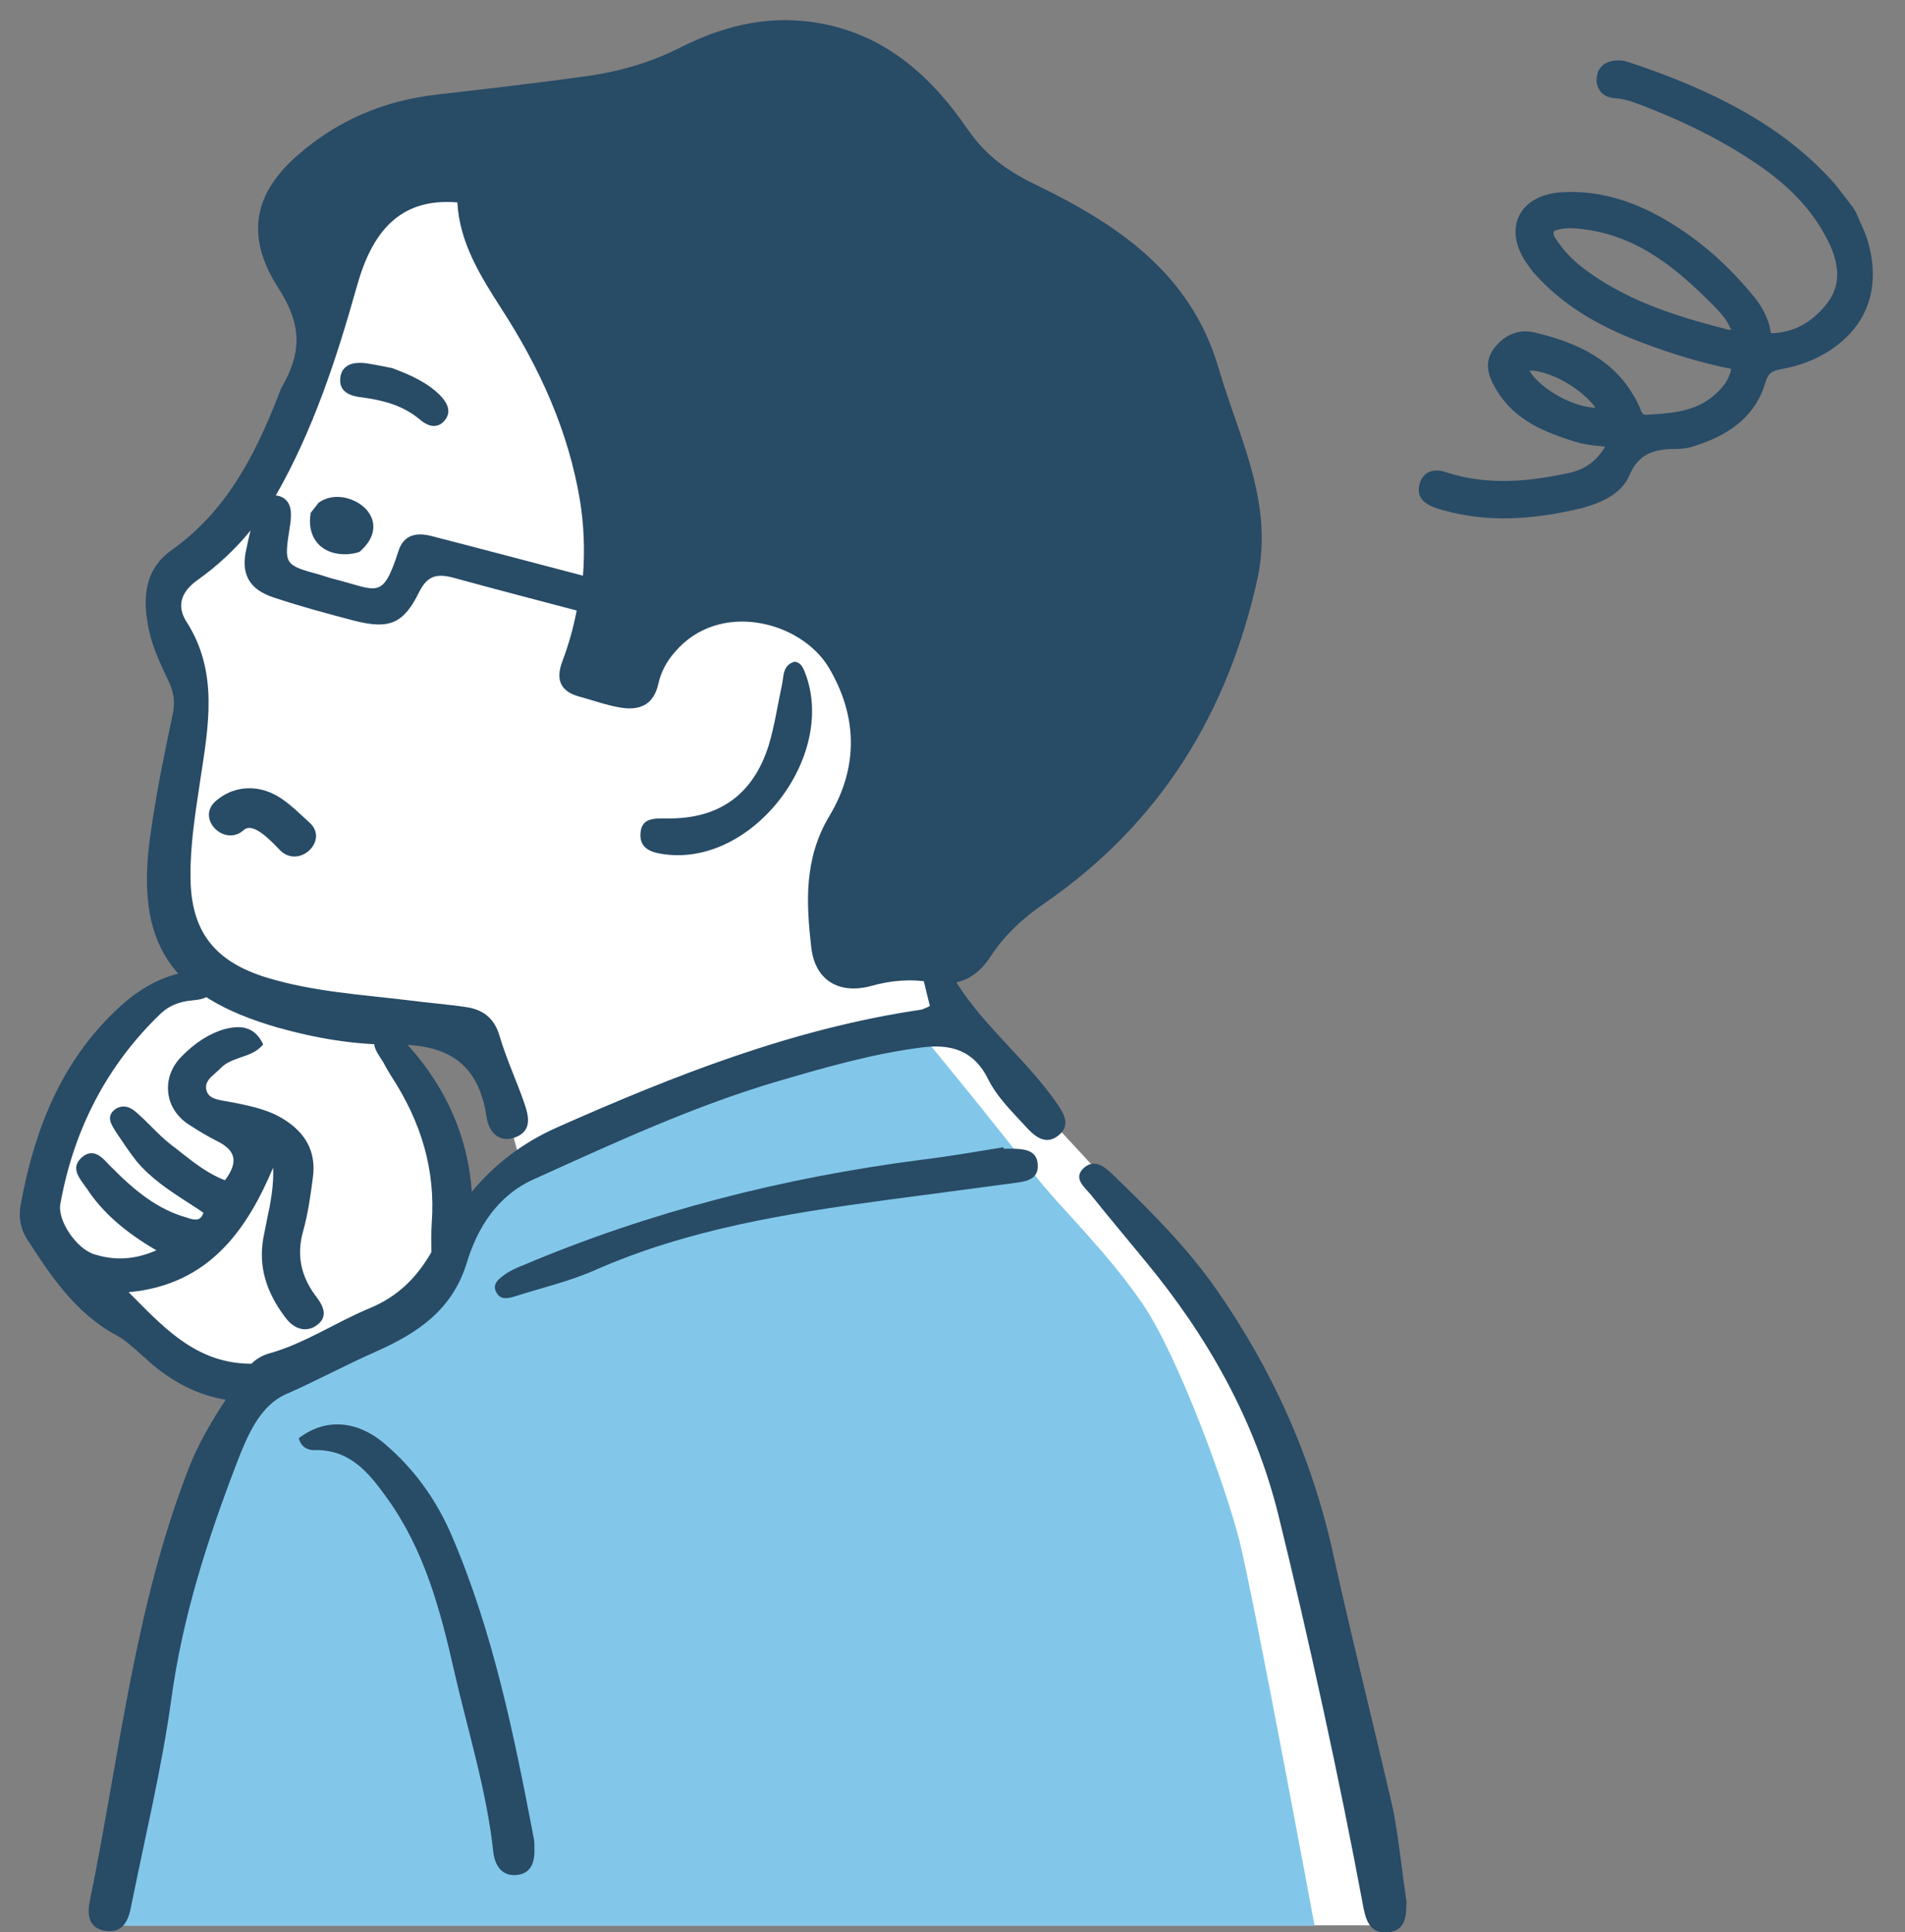
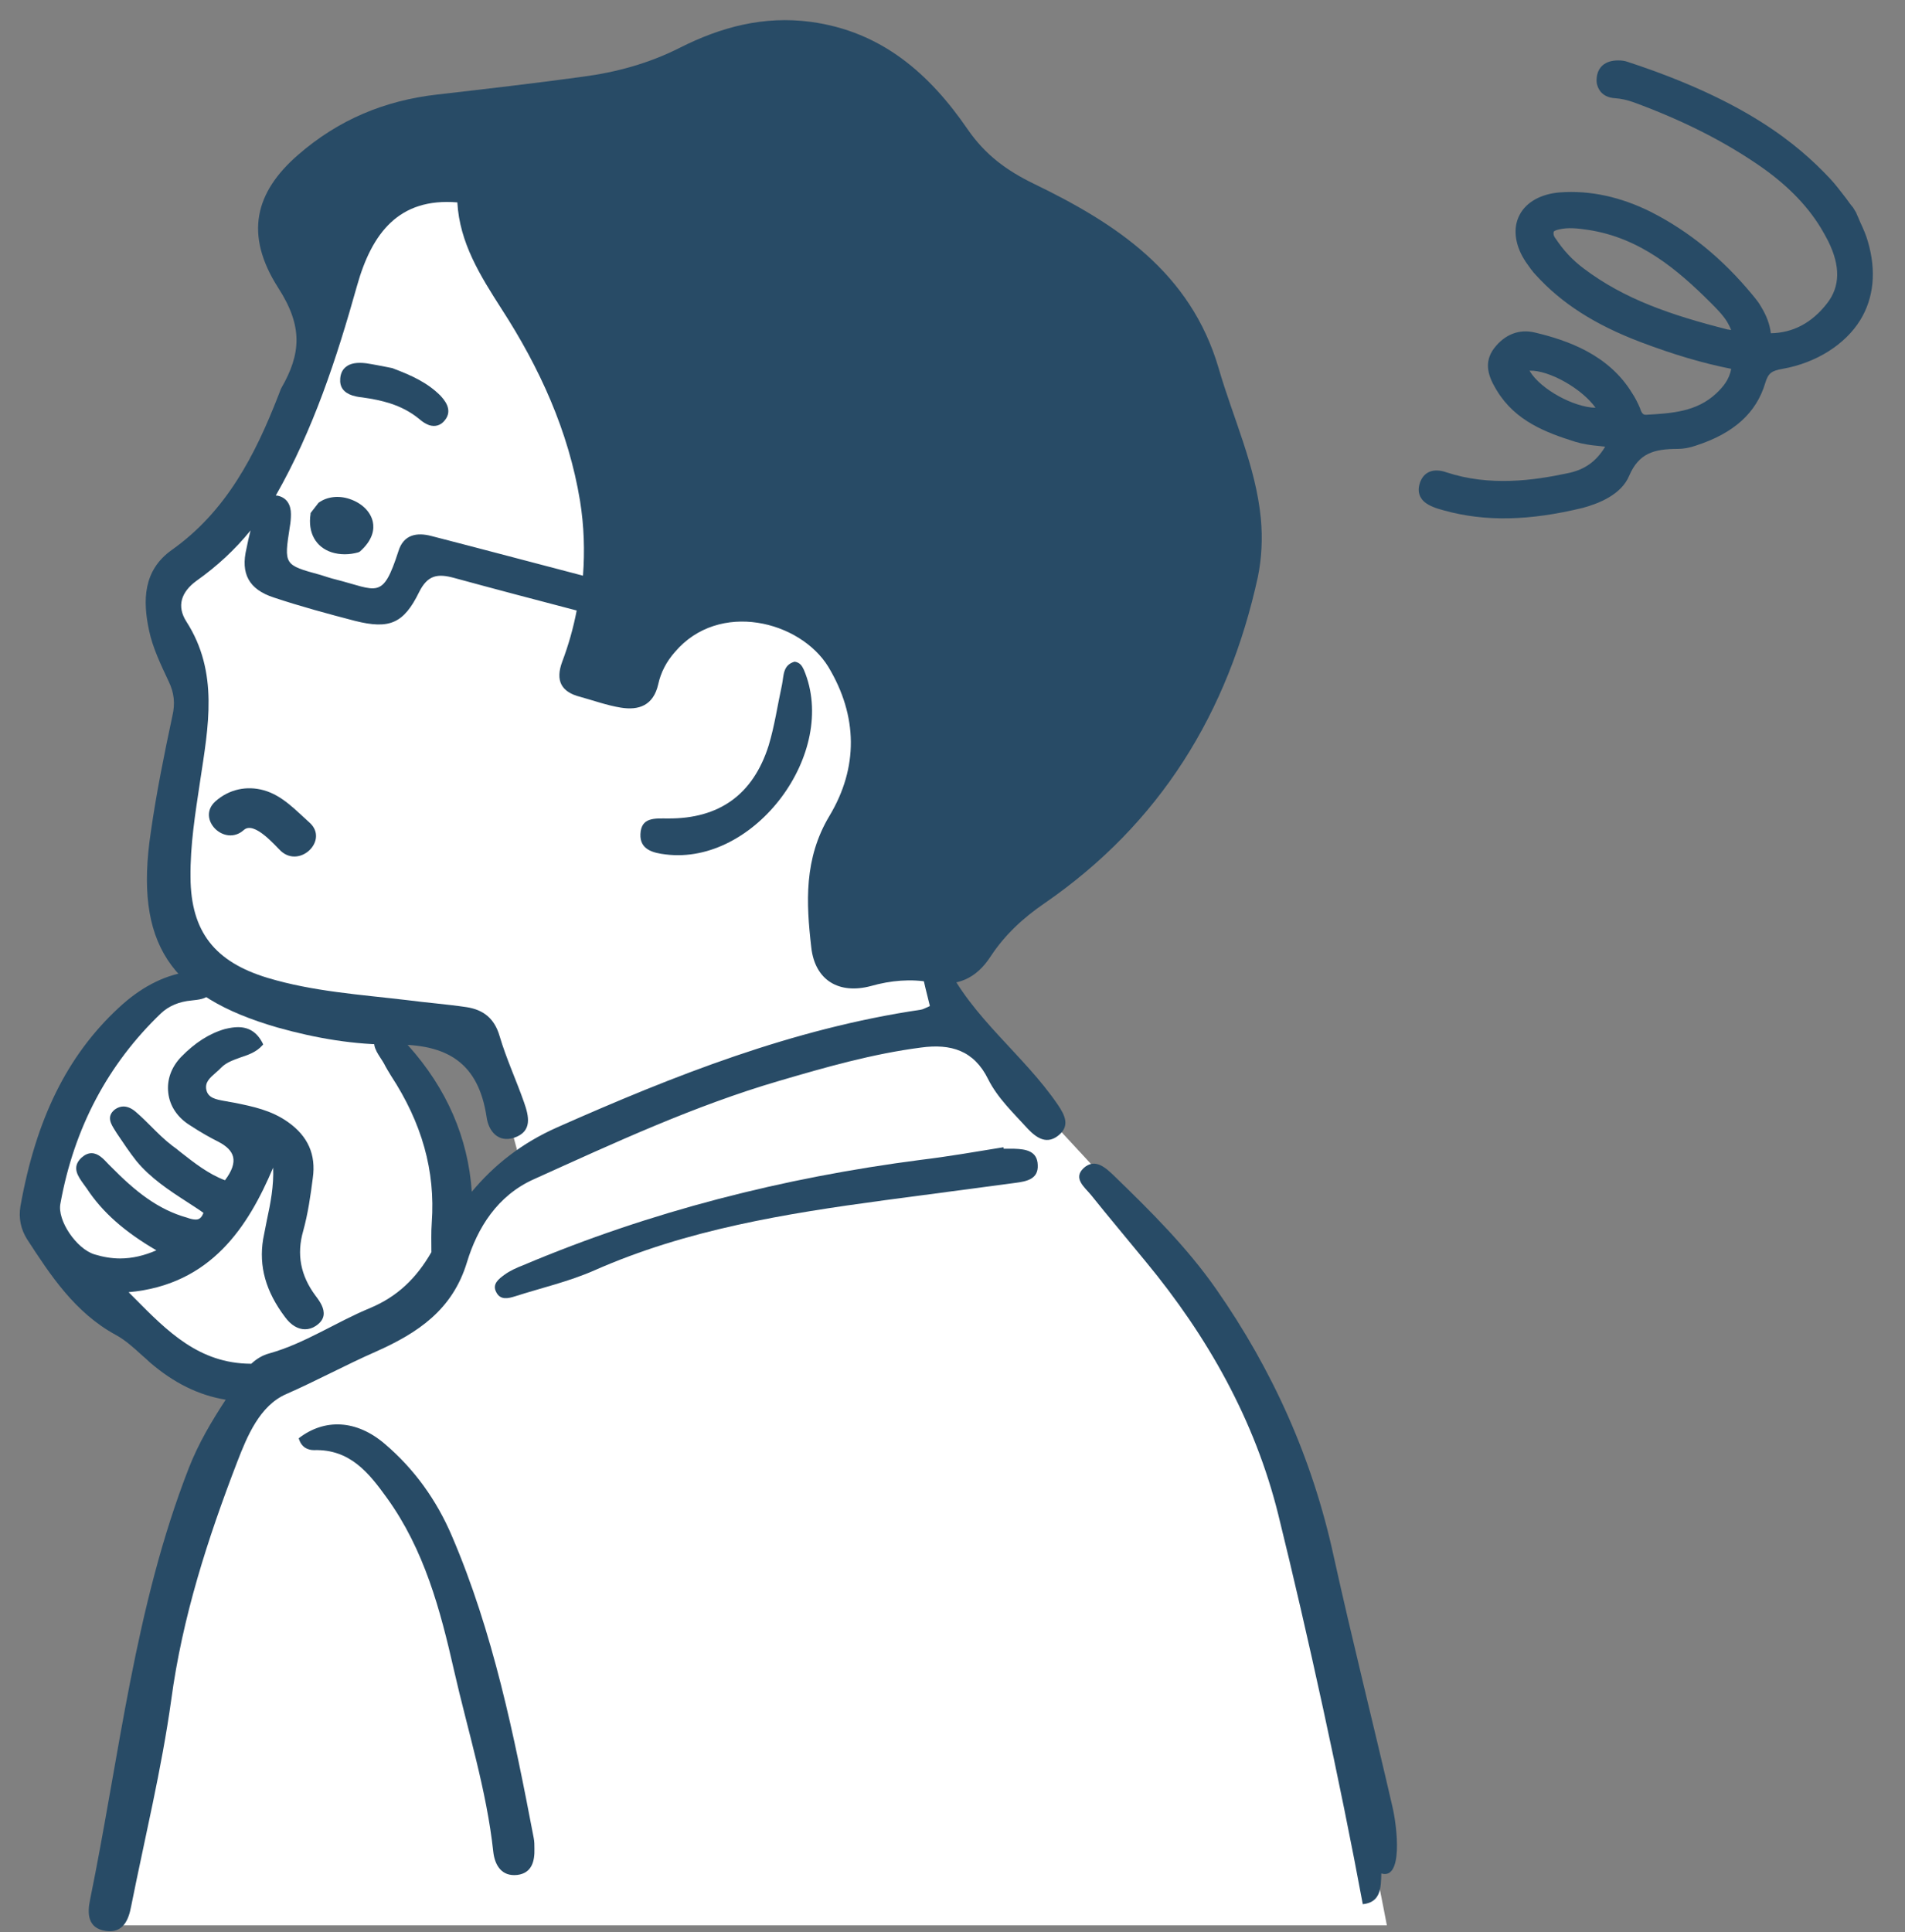
<svg xmlns="http://www.w3.org/2000/svg" version="1.1" id="レイヤー_1" x="0px" y="0px" viewBox="0 0 514 521.2" style="enable-background:new 0 0 514 521.2;" xml:space="preserve">
  <rect x="0" y="0" width="514" height="521.2" fill="#808080" stroke="none" />
  <style type="text/css">
	.st0{fill:none;}
	.st1{fill:#FFFFFF;}
	.st2{fill:#82C7E9;}
	.st3{fill:#284B66;}
</style>
  <rect class="st0" width="514" height="521" />
  <g>
    <path id="白_00000152265546007696669130000010854844872459654021_" class="st1" d="M30.9,506.6c-2.1,12-2.2,12.8-2.2,12.8h345.5   c0,0-17.9-93.3-25.9-116.6c-8-23.3-20.2-50.4-32-64.3c-11.8-13.9-37.9-41.7-37.9-41.7s-19.8-14.1-22.8-25.4   c-3.1-11.3-1.2-11.5-4.5-13.9c-3.3-2.4-22.8,2.8-24.2-0.7c-1.4-3.5-4.9-16.9,1.9-26.8c6.8-9.9,16.9-21.4,7.3-45   s-9.2-27.8-20.9-30.8c-11.8-3.1-30.1,0.5-35.1,5.9c-4.9,5.4-17.2,18.6-17.2,17.9c0-0.7,5.4-59.3,5.4-59.3l-38.1-74.1   c0,0-19.2,3.9-27.1,11c-7.9,7-17.5,22.8-17.8,29.3c-0.3,6.5-3.9,9.9-5.4,20.6c-1.4,10.7-4.2,20.3-14.1,30.2   c-9.9,9.9-17.5,12.4-19.7,20c-2.3,7.6-6.2,7.9-1.4,16.3c4.8,8.5,6.2,7,6.2,16.3c0,9.3-2.5,14.7-4.2,24.2   c-1.7,9.6-6.1,29.9-1.8,38.4c3,6.1,4,9.8,8,13c-13.4,4.2-22,17-29.8,28.2c-8.3,12-17.8,29.1-9.6,43.5c3.7,6.6,10.2,10.9,15.3,16.4   c5.4,5.8,10.2,11.7,17,16.1c6.8,4.3,14.3,7,22,8.7c-2.4,2.9-4.7,7.6-9.7,17.5C48.2,413.6,33,494.5,30.9,506.6z M128.8,280.2   c4.4,5.5,10.6,29.6,11.2,31.9c0.5,2.3-0.7,2.8-8,11c-5.1,5.7-6.6,9.4-8.5,13.5c-3-21.9-8.9-43.1-22.2-61.4   C114.6,275.5,125.2,275.7,128.8,280.2z" />
-     <path id="塗り_00000073712705212360361860000017399213278104849026_" class="st2" d="M244.1,277c0,0-47.9,12-63.2,19.7   c-15.3,7.7-27.7,7.1-38,15.7c-10.3,8.6-13.5,11.4-18,22.4c-4.5,10.9-5.5,9.2-11.3,17.1c-5.8,8-27.1,12.1-36.9,18.3   c-9.7,6.2-17.9,18.4-21.5,29c-3.6,10.6-24,97.9-25.1,105.6c-1.1,7.7-0.9,14.7-0.9,14.7h325.5c0,0-16.7-89.9-20.3-103.9   c-3.5-14-16.4-49.7-26.2-64c-9.8-14.3-21.9-25.5-29-34.6c-7.1-9-13.2-16.5-13.6-17.1s-18-22.1-18-22.1L244.1,277z" />
    <g id="アウトライン_00000168828231768814092880000006680242360644734907_">
      <g>
        <path class="st3" d="M255,259.5c-0.1-0.2-0.3-0.4-0.5-0.5c-1.2-1.3-2.6-2.3-4.4-1.5c-1.9,0.9-1.9,2.7-1.5,4.3     c0.7,3.2,1.5,6.4,2.3,9.6c-1.2,0.5-1.8,0.9-2.5,1c-34.5,5.1-66.4,17.7-98,31.7c-9.7,4.3-17.1,10.2-23.1,17.4     c-1-14.5-6.7-27.8-17.2-39.5c-0.3-0.3-0.6-0.7-0.9-1.1c-1.2-1.5-2.6-3.2-4.4-3.2c-0.7,0-1.5,0.3-2.3,0.9     c-2.8,2.1-1.2,4.7,0.1,6.7c0.4,0.6,0.7,1.1,1,1.6c0.6,1.2,1.3,2.3,1.9,3.3c8.3,12.7,12,25.6,11,39.6c-0.2,2.7-0.1,5.3-0.1,8     c-4.1,7.1-9.2,12-16.6,15.1c-9.2,3.8-17.5,9.5-27.1,12.2c-1.9,0.5-3.5,1.5-4.9,2.8c-0.1,0-0.1,0-0.2,0     c-13.9-0.1-22.4-8.7-31.4-17.8c-0.5-0.5-1-1-1.5-1.5c22.3-2,32.3-17.8,39-33.6c0.2,4.9-0.7,9.6-1.7,14.2c-0.3,1.7-0.7,3.4-1,5.1     c-1.2,7.3,0.7,14.1,5.9,21c1.6,2.2,3.5,3.3,5.4,3.3c1,0,2-0.3,2.9-0.9c1.2-0.8,1.9-1.7,2.1-2.8c0.3-1.9-0.9-3.7-2.2-5.4     c-4-5.4-5.1-11.1-3.3-17.4c1.3-4.7,2-9.6,2.6-14.3c0.9-6.3-1.3-11.3-6.7-15.1c-4.5-3.2-9.5-4.2-14.4-5.2l-1.7-0.3     c-0.3-0.1-0.7-0.1-1.1-0.2c-2.2-0.4-4.3-0.8-4.8-2.9c-0.5-2.1,0.9-3.3,2.5-4.7c0.5-0.4,1-0.9,1.5-1.4c1.4-1.4,3.2-2,5.1-2.7     c2.1-0.7,4.3-1.4,6-3.3l0.2-0.2l-0.1-0.3c-1.5-3-3.7-4.4-6.7-4.4c-1.1,0-2.2,0.2-3.5,0.5c-4.2,1.2-8.1,3.7-11.8,7.5     c-2.7,2.8-3.9,6.2-3.5,9.7c0.4,3.6,2.5,6.7,5.9,8.8c2.9,1.9,5.4,3.3,7.6,4.4c2.3,1.2,3.6,2.5,4,4.1c0.4,1.7-0.3,3.8-2.2,6.3     c-4.5-1.7-8.3-4.7-12-7.6c-0.7-0.6-1.5-1.2-2.2-1.7c-2.1-1.6-4-3.5-5.8-5.3c-1.2-1.2-2.5-2.5-3.9-3.7c-1.2-1.1-2.4-1.6-3.5-1.6     c-0.8,0-1.6,0.3-2.3,0.8c-2.4,1.9-1,4,0,5.6l0.5,0.8c1.7,2.5,3.4,5.1,5.3,7.5c3.8,4.6,8.8,7.9,13.6,11c1.5,1,3,1.9,4.5,3     c-0.6,1.6-1.4,1.8-2.1,1.8c-0.7,0-1.5-0.2-2.3-0.5c-7.9-2.2-14-7.1-20.5-13.7c-0.3-0.3-0.5-0.5-0.8-0.8c-1.3-1.4-2.7-2.9-4.5-2.9     c-0.9,0-1.8,0.4-2.7,1.2c-2.8,2.6-0.9,5.1,0.6,7.2c0.3,0.4,0.6,0.8,0.8,1.1c4.2,6.4,10.2,11.7,18.8,16.7     c-3.2,1.4-6.5,2.2-9.8,2.2c-2.3,0-4.6-0.4-6.9-1.1c-4.9-1.5-10.1-9.2-9.2-13.7c3.7-20.5,12.9-37.7,27.1-51.3     c2.1-2,4.9-3.2,8.3-3.5c1.9-0.2,3.9-0.4,4.9-1.7c0.6-0.7,0.7-1.7,0.5-2.9c-0.4-2.2-1.9-3.3-4.6-3.3c-0.6,0-1.3,0.1-2.1,0.2     c-6.6,1.1-12.6,4.3-18.4,9.7c-13.9,12.9-22.3,30-26.5,53.6c-0.5,3.1,0.1,6.1,1.8,8.8c6.3,9.7,12.9,19.8,23.9,25.8     c2.6,1.4,4.9,3.5,7.2,5.6c0.7,0.6,1.4,1.2,2,1.8c6.5,5.6,13.2,8.9,20.5,10.1c-3.8,5.8-7.3,11.7-9.9,18.3     c-14.7,37.6-18.7,77.5-26.7,116.6c-0.8,3.8-0.6,7.7,4.2,8.4c4.7,0.7,6.2-2.9,6.9-6.7c3.7-18.5,8.2-36.9,10.8-55.6     c3-22.3,9.8-43.4,17.8-64.2c2.7-7,6.1-15.2,13.2-18.3c8.2-3.6,16.1-7.9,24.3-11.5c11.2-5,20.6-11.2,24.5-24.1     c2.8-9.2,8.2-18,18.1-22.4c21.7-9.8,43.2-19.8,66.1-26.5c12.6-3.7,25.2-7.3,38.3-9c8.1-1.1,14.3,0.8,18.1,8.5     c2.6,5.2,6.9,9.2,10.8,13.5c2.4,2.5,5.1,4.2,8.2,1.7c3.2-2.6,1.7-5.5-0.2-8.3C276.2,284.5,262.2,274.6,255,259.5z" />
-         <path class="st3" d="M375.7,487.4c-5.2-22.6-10.9-45.1-15.9-67.8c-5.7-26.1-16.4-50-31.7-71.9c-7.9-11.3-17.7-21-27.5-30.5     c-2.2-2.1-5.1-4.9-8.2-2.1c-3,2.8,0.3,5.2,2,7.3c4.8,6,9.8,11.9,14.7,17.9c16.8,20.3,29.5,42.9,35.8,68.3     c7.9,32,16.8,72.7,22.8,105.1c0.7,3.9,1.7,8.1,6.8,7.6c4.9-0.5,4.9-4.5,5-8.3C378.6,507.2,377,492.9,375.7,487.4z" />
+         <path class="st3" d="M375.7,487.4c-5.2-22.6-10.9-45.1-15.9-67.8c-5.7-26.1-16.4-50-31.7-71.9c-7.9-11.3-17.7-21-27.5-30.5     c-2.2-2.1-5.1-4.9-8.2-2.1c-3,2.8,0.3,5.2,2,7.3c4.8,6,9.8,11.9,14.7,17.9c16.8,20.3,29.5,42.9,35.8,68.3     c7.9,32,16.8,72.7,22.8,105.1c4.9-0.5,4.9-4.5,5-8.3C378.6,507.2,377,492.9,375.7,487.4z" />
        <path class="st3" d="M121.9,414.3c-4.1-9.6-10.1-18-18.1-24.8c-7.6-6.5-16.2-6.9-23.2-1.5c0.7,2.5,2.5,3.2,4.1,3.2     c9.7-0.3,14.8,6.1,19.7,12.9c10.1,14,14.4,30.2,18.1,46.5c3.7,16.3,8.8,32.3,10.6,49c0.4,3.5,2.2,6.7,6.5,6.2     c3.9-0.5,4.7-3.7,4.6-7.1c0-1,0-1.9-0.2-2.9C138.7,468.1,133.1,440.4,121.9,414.3z" />
        <path class="st3" d="M273.7,309.9c-1,0-1.9,0-2.9,0c0-0.1,0-0.3-0.1-0.4c-7.4,1.2-14.8,2.5-22.3,3.4     c-37,4.8-72.9,13.9-107.2,28.4c-1.8,0.7-3.6,1.5-5.1,2.6c-1.5,1.1-3.4,2.5-2.2,4.7c1.1,2.2,3.2,1.7,5.1,1.1     c7.2-2.3,14.6-4,21.4-7c24.9-11,51.5-15.3,78.2-18.9c11.8-1.6,23.6-3.1,35.4-4.7c3-0.4,6.2-1,6-4.8     C279.9,310.5,276.8,310,273.7,309.9z" />
      </g>
      <g>
        <path class="st3" d="M340.2,139.9c-1.4-14.3-7.5-27.1-11.4-40.6c-7.6-25.9-27.7-39-49.8-49.7c-7.6-3.7-13.2-7.9-17.9-14.7     c-10.3-15-23.2-26.4-42.3-29c-12.8-1.7-24.3,1.4-35.4,7c-8.3,4.2-17.1,6.6-26.2,7.8C144.1,22.5,131,24,118,25.5     c-14.2,1.6-26.7,6.8-37.6,16.3c-11.5,10-14.6,21.4-5.3,35.9c6.7,10.4,6.1,17.8,0.8,27c-0.3,0.6-0.5,1.3-0.8,2     C68.8,122.9,61,138,46.3,148.4c-7.7,5.5-7.8,13.6-6.1,21.6c1,4.8,3.2,9.3,5.3,13.8c1.5,3.1,1.8,6,1,9.4     c-2.2,10.3-4.3,20.7-5.8,31.2c-4.5,30,5.1,44.4,34.2,52.8c10.3,2.9,20.9,4.7,31.3,4.6c14.5-0.2,22.9,4.9,25.1,19.6     c0.5,3.6,3,7,7.5,5.5c4.9-1.7,3.9-5.8,2.6-9.5c-2.1-6-4.8-11.8-6.6-17.9c-1.4-4.8-4.4-7.1-8.9-7.8c-5.4-0.8-10.8-1.2-16.1-1.9     c-12.6-1.5-25.3-2.3-37.6-6c-14.2-4.3-20.7-12.4-20.8-27.1c-0.1-8.8,1.3-17.3,2.6-26c2.2-14.6,5.1-29.3-3.7-43     c-2.7-4.2-1.4-8,2.7-11c5.5-3.9,10.4-8.4,14.6-13.6c-0.4,1.6-0.8,3.3-1.1,4.9c-1.6,6.7,0.6,11,7.4,13.2     c7.2,2.4,14.6,4.4,21.9,6.3c9.2,2.3,13.1,0.8,17.3-7.8c2.3-4.6,5-5,9.4-3.8c11,3,22,5.9,33.1,8.8c-0.9,4.7-2.2,9.3-3.9,13.8     c-1.9,5.1-0.3,8.2,4.9,9.5c3.6,1,7.2,2.3,10.9,2.9c4.9,0.8,8.8-0.6,10.1-6.3c0.7-3.2,2.2-6.1,4.5-8.7c11.9-14,33.8-8.4,41.4,4     c8,13.3,8.1,27.2,0.3,40.2c-6.9,11.5-6.3,23.4-4.9,35.5c1,8.9,7.5,12.7,16.1,10.4c5.3-1.5,10.8-2,16.1-1c7.2,1.3,12.3-1,16.2-7     c3.8-5.8,8.8-10.4,14.5-14.3c31.2-21.5,49.6-51.4,57.6-88.1C340.4,150.7,340.7,145.4,340.2,139.9z M116.4,144.6     c-3.8-1-7.5-0.5-8.9,4.1c-4.3,13.3-5.6,10.5-17,7.6c-1.3-0.3-2.7-0.8-4-1.2c-9.9-2.7-9.9-2.7-8.3-13c0.2-1.1,0.3-2.2,0.3-3.4     c0-2.5-1.1-4.5-3.7-5c-0.1,0-0.3,0-0.4,0c10.1-17.7,16.4-36.9,21.9-56.5c4-14.3,11.3-23.9,27.1-22.6c0.6,10.9,6.2,19.8,11.9,28.7     c10.3,15.9,18.1,33,21.2,51.8c1.1,6.8,1.3,13.6,0.8,20.2C143.5,151.7,130,148.1,116.4,144.6z" />
        <path class="st3" d="M216.9,180.7c-0.5-1.1-1.1-2-2.5-2.2c-3.2,0.9-2.9,3.7-3.4,6.2c-1.2,5.5-2,11.1-3.6,16.4     c-4.2,13.3-13.4,19.8-27.2,19.7c-3.5,0-7.2-0.4-7.4,4.2c-0.2,4.2,3.4,5.1,6.8,5.5C203.6,233.5,226.4,203.1,216.9,180.7z" />
        <path class="st3" d="M94.3,134.6c-3-1-6.1-0.6-8.3,1l-0.1,0.1l-2.1,2.7l0,0.2c-0.8,5.1,1.4,9,5.7,10.4c0,0,0,0,0,0     c2.2,0.7,4.8,0.7,7.2,0l0.2-0.1l0.2-0.1c3.6-3.2,3.9-6.1,3.5-8C100,138,97.6,135.7,94.3,134.6z" />
        <path class="st3" d="M105.8,99.3c-0.4-0.1-0.9-0.2-1.5-0.3c-1.6-0.3-3.5-0.7-5.5-1c-2.5-0.3-4.3,0-5.5,1     c-0.9,0.7-1.4,1.8-1.5,3.1c-0.2,2.3,0.9,3.8,3.3,4.6c0.7,0.2,1.5,0.4,2.6,0.5c2.9,0.4,5.3,0.9,7.5,1.6c3.1,1,5.7,2.4,8,4.3     c0.9,0.8,1.8,1.3,2.6,1.6c1.6,0.5,3.1,0.1,4.2-1.3c2.4-2.9-0.3-5.7-1.2-6.7C115.4,103.3,111.2,101.3,105.8,99.3z" />
        <path class="st3" d="M58.1,216.2c-5.2,4.7,2.5,12.4,7.7,7.7c2.8-2.5,8.5,4.3,10,5.7c5.2,4.7,13-3,7.7-7.7     c-3.7-3.3-7.3-7.3-12.3-8.7C66.6,211.9,61.8,212.9,58.1,216.2z" />
      </g>
    </g>
    <path class="st3" d="M439.6,128.3c2.6-6,6.6-7.2,13.1-7.2c1.5,0,3.2-0.3,4.9-0.9c10.2-3.3,16.3-8.8,18.7-16.9   c0.8-2.7,1.8-3.3,4.7-3.8c9-1.6,16.8-6.5,20.9-13.1c3.7-6,4.4-13.3,2.1-21.2c-0.5-1.8-1.3-3.6-2.1-5.3c-0.3-0.8-0.7-1.6-1-2.3   l0-0.1L500,56l0,0c-0.7-0.8-1.3-1.7-1.9-2.5c-1.4-1.8-2.8-3.7-4.4-5.4c-8.6-9.1-22.5-20.9-54.5-31.4c-0.8-0.3-1.7-0.4-2.6-0.4   c-3.5,0-5.6,1.8-5.8,4.9c-0.1,1.2,0.2,2.2,0.7,3c0.8,1.4,2.4,2.2,4.3,2.3c1.6,0.1,3.3,0.5,5,1.1c12.8,4.7,23.6,10.1,33.2,16.6   c7.7,5.2,13.4,10.9,17.3,17.3c0.7,1.2,1.4,2.4,2,3.6c3.3,6.7,3.2,12.2-0.3,16.7c-4.1,5.3-9.2,8-15.2,8.1c-0.3-2.5-1.2-4.8-2.6-7.1   c-0.6-1.1-1.4-2.1-2.4-3.3c-8.1-9.8-17.1-17.1-27.3-22.3c-8.2-4.1-16.5-5.9-24.6-5.3c-5.1,0.4-9.1,2.6-10.9,6.1   c-1.8,3.4-1.3,7.8,1.2,11.9c0,0,0,0,0,0c0.2,0.3,0.3,0.5,0.5,0.8c1,1.4,1.8,2.6,2.7,3.5c6.9,7.6,15.9,13.4,28.3,18.1   c9,3.4,16.8,5.7,24.4,7.2c-0.5,2.9-2.2,4.9-4,6.6c-5.3,5-12,5.4-19,5.8c-0.6,0-0.8-0.2-1.1-0.6c-0.2-0.3-0.3-0.6-0.4-0.9l-0.1-0.3   c-0.6-1.4-1.3-2.8-2.1-4c-6.3-10.4-17.4-14.3-26.3-16.4c-4.2-1-8.1,0.5-11,4.3c-2.9,3.9-1.4,7.7,0.5,10.9c0.1,0.2,0.3,0.5,0.3,0.5   c5,8.2,13.2,11.3,21.2,13.8c2,0.6,4,0.9,6.2,1.1c0.6,0.1,1.2,0.1,1.8,0.2c-2.4,4-5.6,6.3-10.3,7.2c-9,1.9-20.8,3.6-32.6-0.3   c-3.5-1.2-6.1-0.1-7.1,2.9c-0.5,1.5-0.4,2.9,0.3,4c0.7,1.2,2,2,3.9,2.7c0.8,0.3,1.7,0.5,2.3,0.7c11.2,3.1,23.1,2.8,37.5-0.7   C431.5,135.8,437.5,133.4,439.6,128.3z M420.6,61.9c2.5-0.6,5.1-0.3,7.8,0.1c14.1,2.1,24.3,10.8,33.3,19.8c1.5,1.5,3.1,3.1,4.3,5   c0.4,0.7,0.8,1.5,1.1,2.2c-0.2,0-0.4,0-0.7-0.1l-0.2,0c-15.4-3.9-27.9-8.2-38.8-16.4c-3.1-2.3-5.6-5-7.7-8.2l-0.1-0.1   c-0.4-0.6-0.5-1.1-0.4-1.5C419.1,62.4,419.7,62.1,420.6,61.9z M430.5,110c-5.8-0.1-14.7-4.9-17.7-9.8c0-0.1-0.1-0.1-0.1-0.2   C417.9,99.8,426.8,104.8,430.5,110z" />
  </g>
</svg>